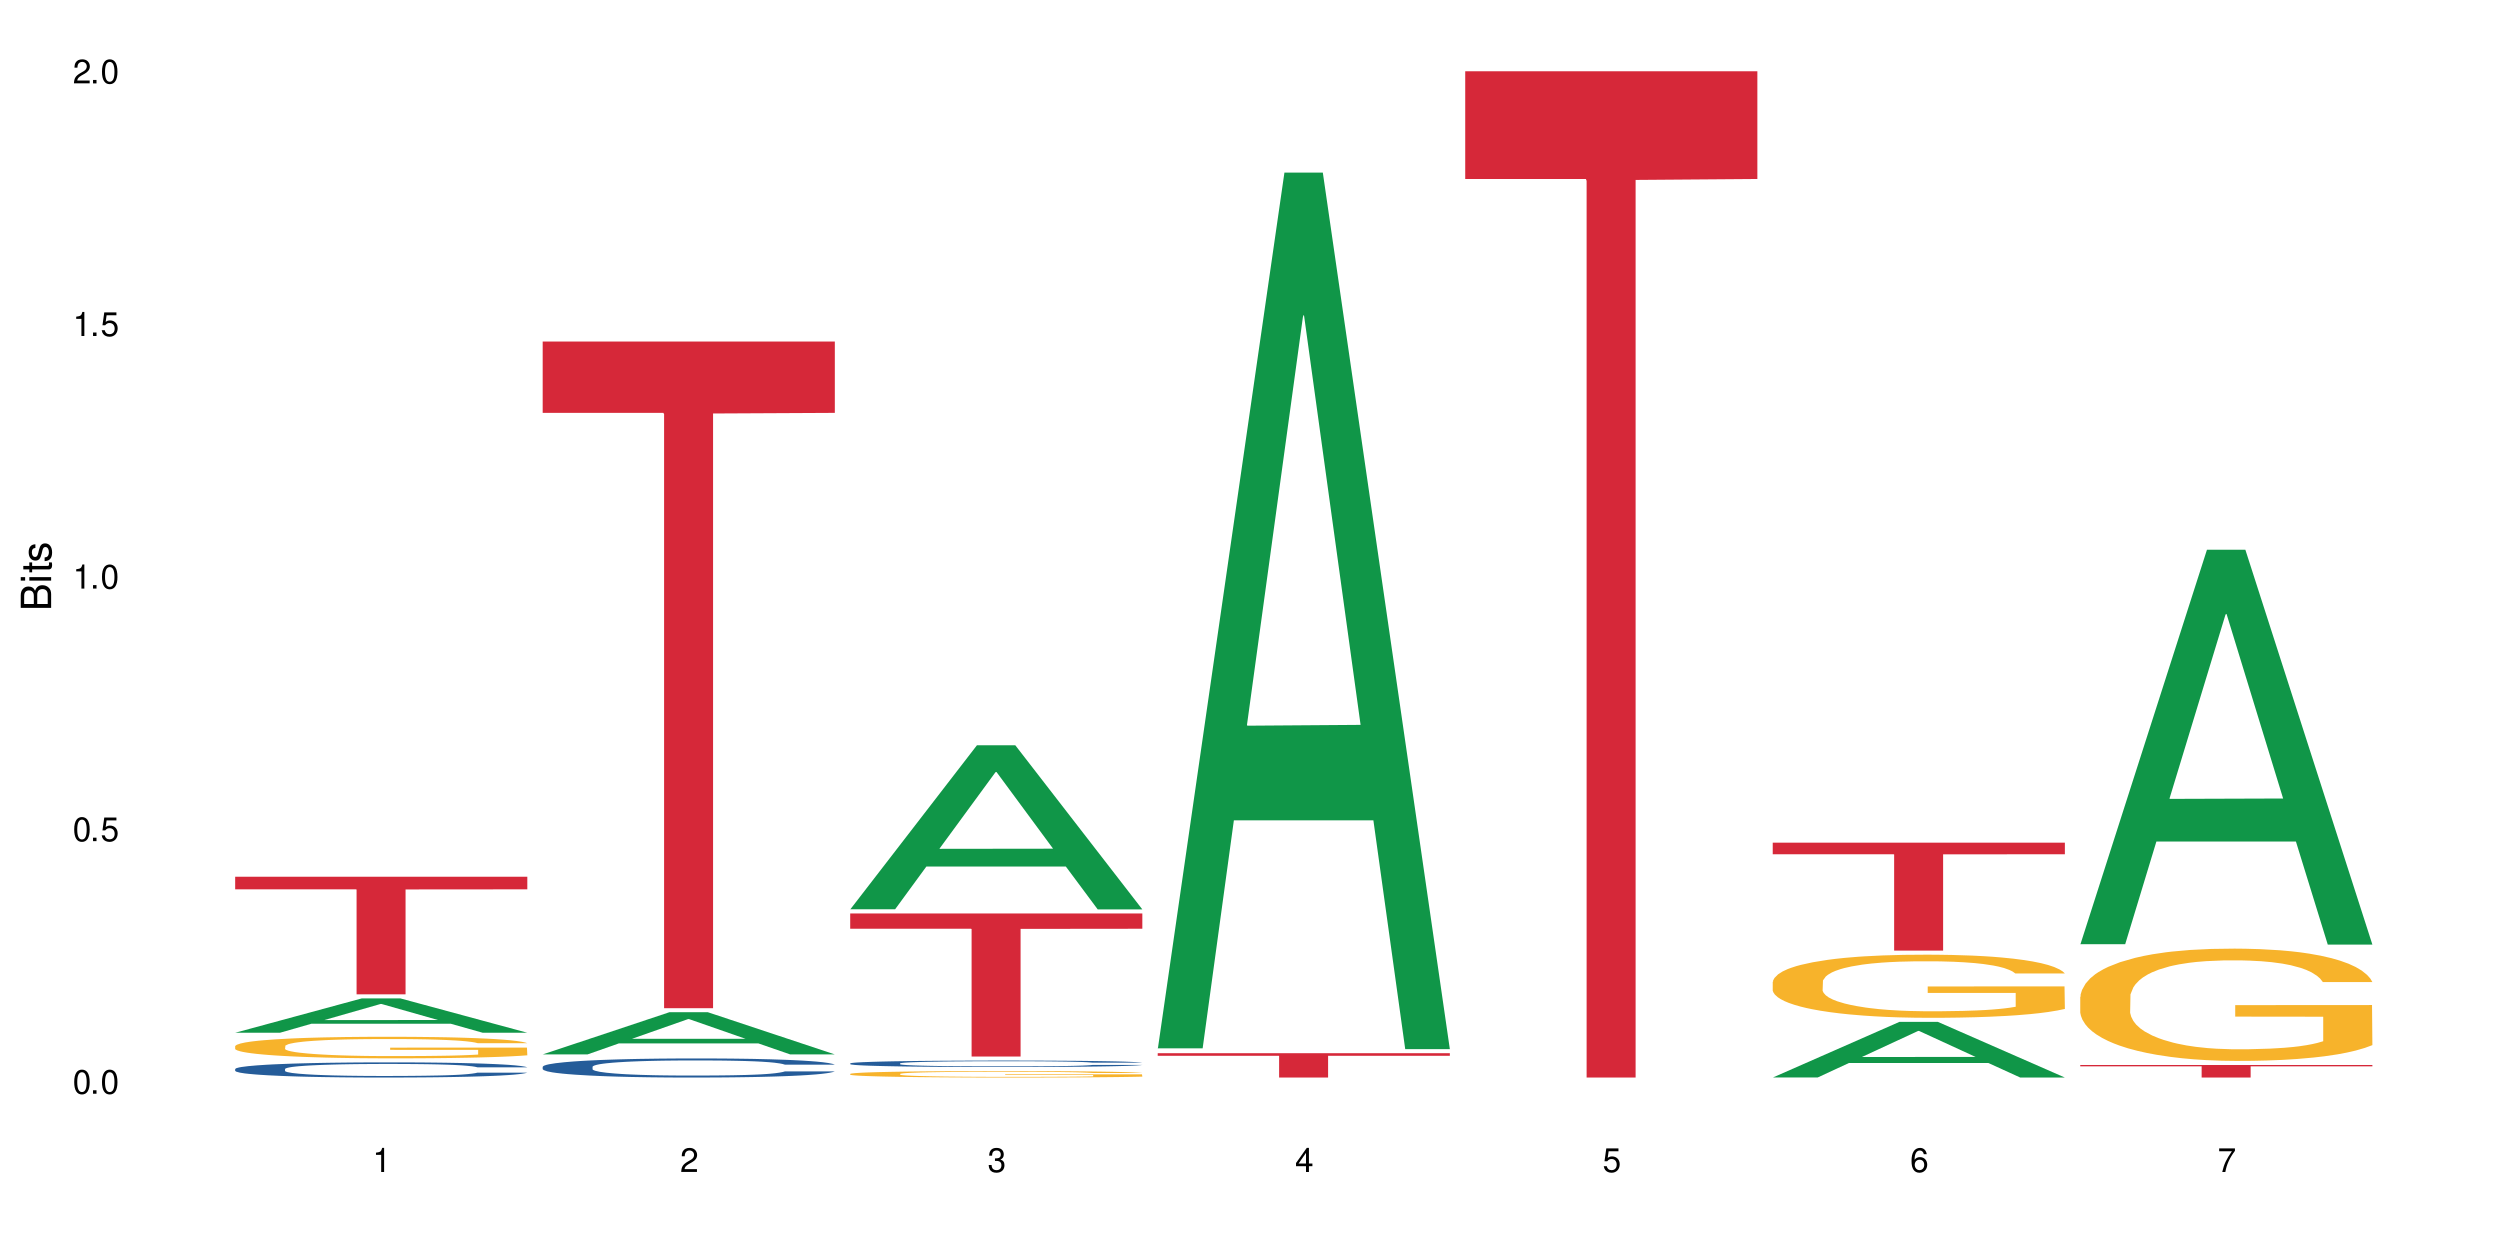
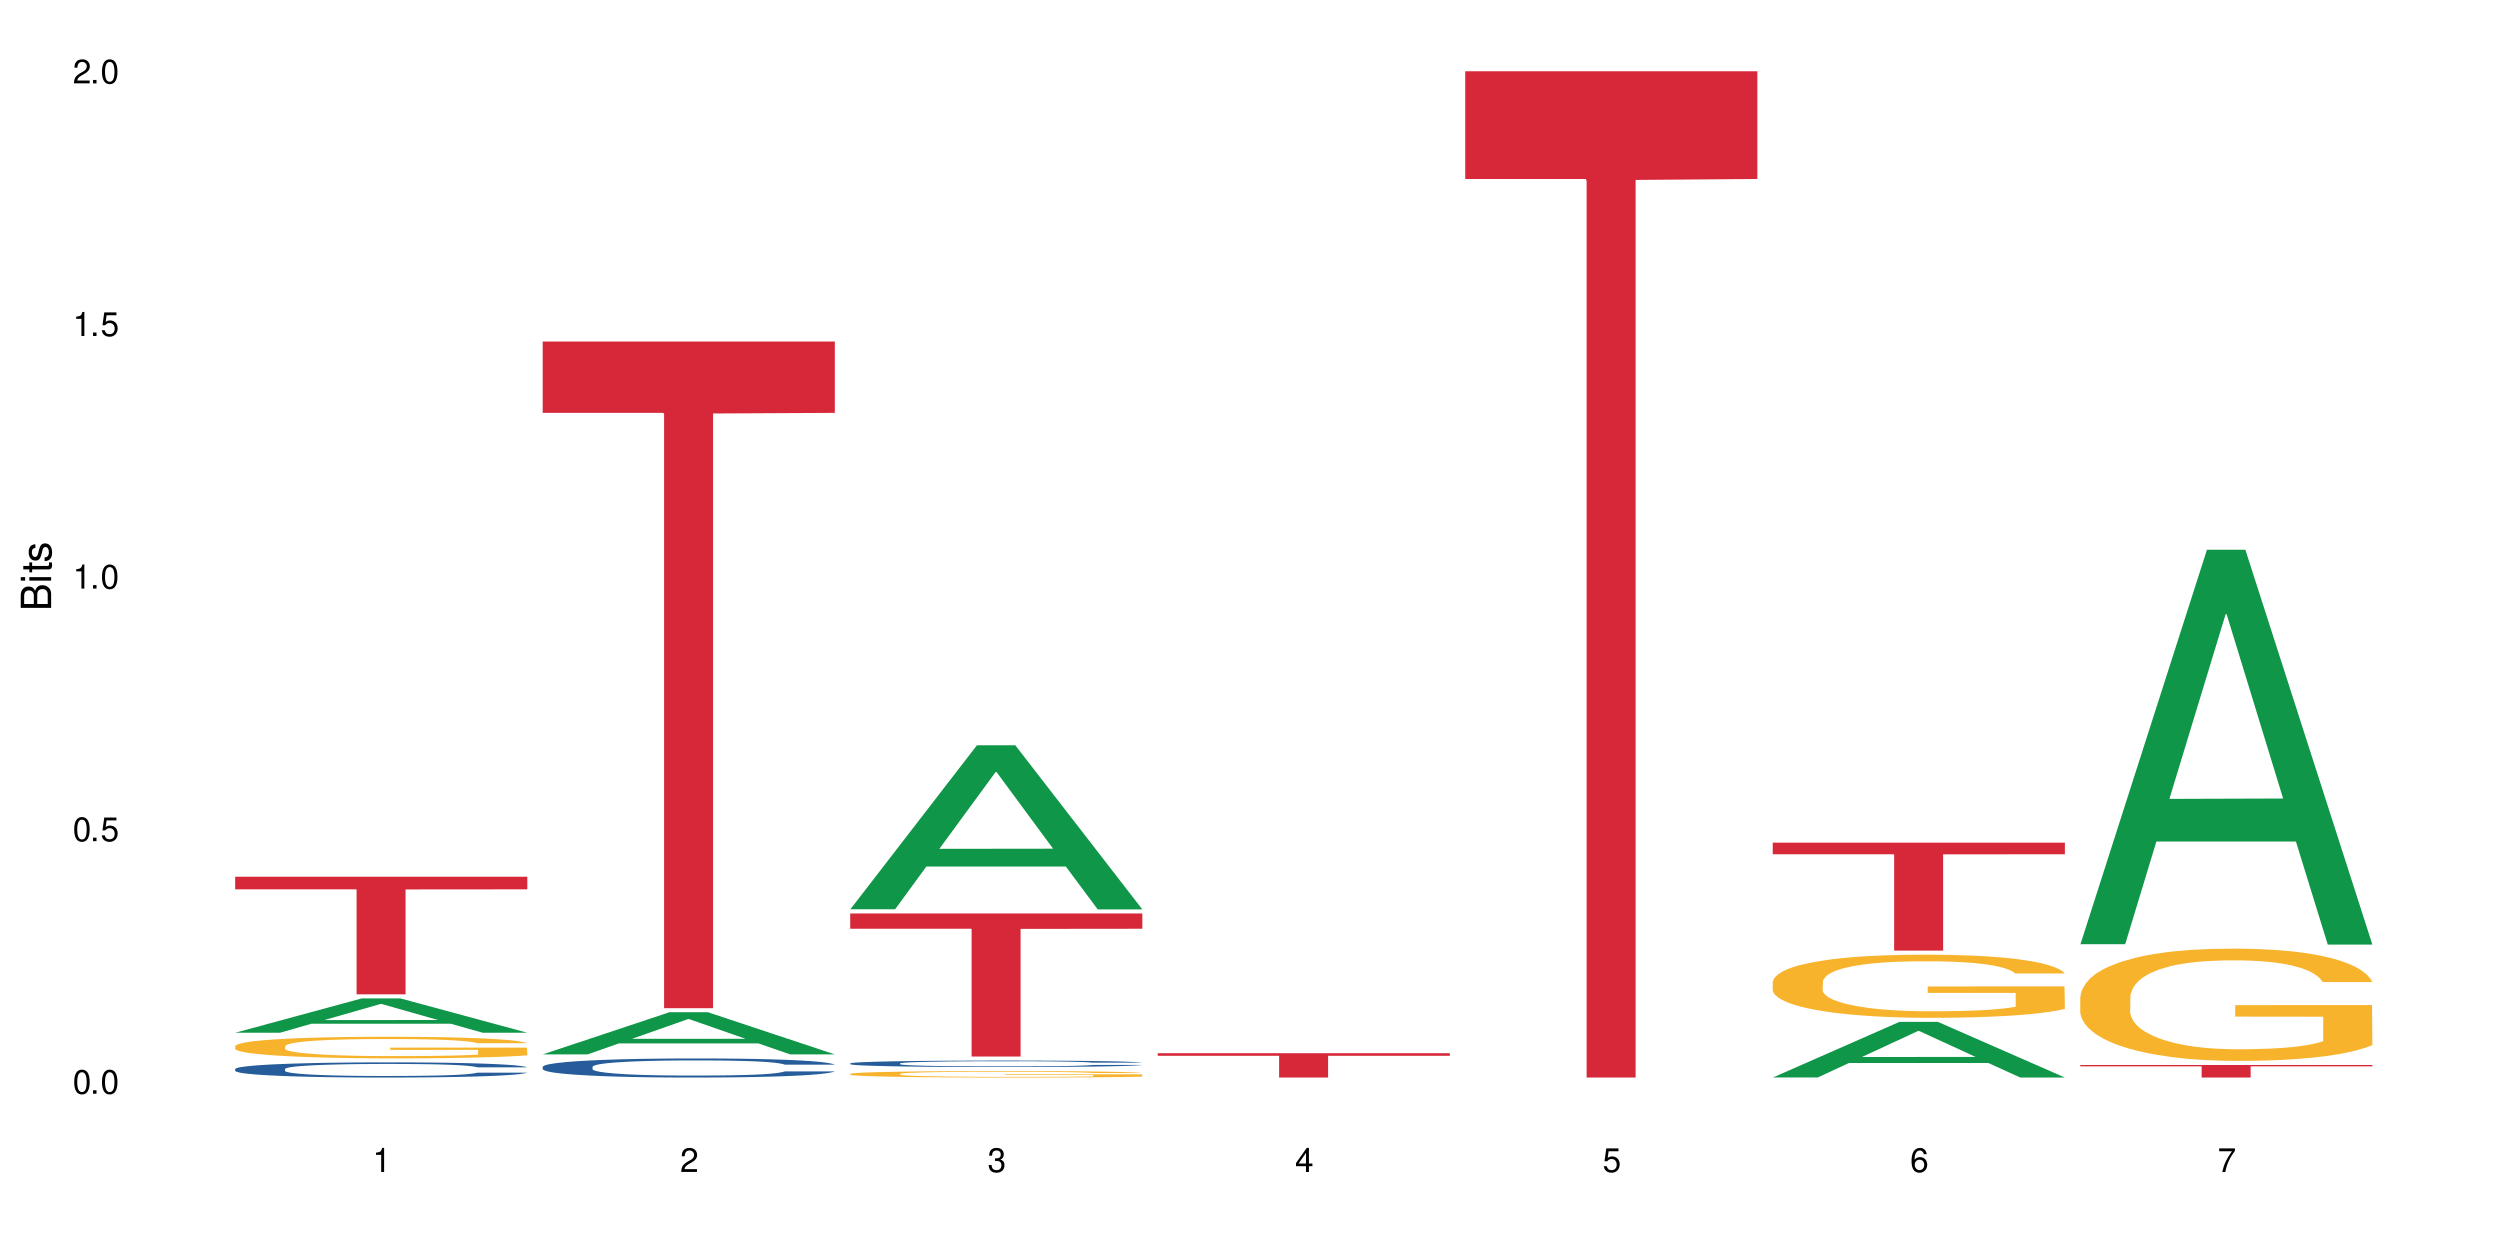
<svg xmlns="http://www.w3.org/2000/svg" xmlns:xlink="http://www.w3.org/1999/xlink" width="720" height="360" viewBox="0 0 720 360">
  <defs>
    <g>
      <g id="glyph-0-0">
</g>
      <g id="glyph-0-1">
        <path d="M 2.641 -6.938 C 2 -6.938 1.422 -6.656 1.078 -6.172 C 0.641 -5.562 0.406 -4.641 0.406 -3.359 C 0.406 -1.016 1.188 0.219 2.641 0.219 C 4.078 0.219 4.859 -1.016 4.859 -3.297 C 4.859 -4.641 4.656 -5.547 4.203 -6.172 C 3.844 -6.656 3.281 -6.938 2.641 -6.938 Z M 2.641 -6.188 C 3.547 -6.188 4 -5.25 4 -3.375 C 4 -1.406 3.562 -0.484 2.625 -0.484 C 1.734 -0.484 1.281 -1.438 1.281 -3.344 C 1.281 -5.25 1.734 -6.188 2.641 -6.188 Z M 2.641 -6.188 " />
      </g>
      <g id="glyph-0-2">
        <path d="M 1.828 -1 L 0.828 -1 L 0.828 0 L 1.828 0 Z M 1.828 -1 " />
      </g>
      <g id="glyph-0-3">
        <path d="M 4.562 -6.797 L 1.062 -6.797 L 0.547 -3.094 L 1.328 -3.094 C 1.719 -3.562 2.047 -3.734 2.578 -3.734 C 3.484 -3.734 4.062 -3.109 4.062 -2.094 C 4.062 -1.125 3.484 -0.531 2.578 -0.531 C 1.828 -0.531 1.375 -0.906 1.188 -1.672 L 0.328 -1.672 C 0.453 -1.109 0.547 -0.844 0.75 -0.594 C 1.125 -0.078 1.828 0.219 2.594 0.219 C 3.969 0.219 4.922 -0.781 4.922 -2.219 C 4.922 -3.562 4.031 -4.484 2.719 -4.484 C 2.25 -4.484 1.859 -4.359 1.469 -4.062 L 1.734 -5.969 L 4.562 -5.969 Z M 4.562 -6.797 " />
      </g>
      <g id="glyph-0-4">
        <path d="M 2.484 -4.938 L 2.484 0 L 3.328 0 L 3.328 -6.938 L 2.766 -6.938 C 2.469 -5.875 2.281 -5.734 0.984 -5.562 L 0.984 -4.938 Z M 2.484 -4.938 " />
      </g>
      <g id="glyph-0-5">
        <path d="M 4.859 -0.828 L 1.281 -0.828 C 1.359 -1.406 1.672 -1.781 2.5 -2.281 L 3.469 -2.828 C 4.406 -3.344 4.906 -4.062 4.906 -4.906 C 4.906 -5.484 4.672 -6.031 4.266 -6.406 C 3.859 -6.766 3.375 -6.938 2.719 -6.938 C 1.859 -6.938 1.219 -6.625 0.844 -6.031 C 0.609 -5.672 0.5 -5.234 0.484 -4.531 L 1.328 -4.531 C 1.359 -5.016 1.406 -5.281 1.531 -5.516 C 1.75 -5.938 2.188 -6.203 2.703 -6.203 C 3.469 -6.203 4.031 -5.641 4.031 -4.891 C 4.031 -4.344 3.719 -3.859 3.125 -3.516 L 2.234 -3 C 0.812 -2.172 0.406 -1.531 0.328 -0.016 L 4.859 -0.016 Z M 4.859 -0.828 " />
      </g>
      <g id="glyph-0-6">
        <path d="M 2.125 -3.188 L 2.578 -3.188 C 3.5 -3.188 3.984 -2.766 3.984 -1.922 C 3.984 -1.062 3.469 -0.531 2.594 -0.531 C 1.656 -0.531 1.203 -1 1.156 -2.016 L 0.312 -2.016 C 0.344 -1.453 0.438 -1.094 0.609 -0.781 C 0.953 -0.109 1.625 0.219 2.547 0.219 C 3.953 0.219 4.859 -0.625 4.859 -1.938 C 4.859 -2.828 4.516 -3.297 3.703 -3.594 C 4.344 -3.844 4.656 -4.328 4.656 -5.031 C 4.656 -6.219 3.875 -6.938 2.578 -6.938 C 1.203 -6.938 0.484 -6.172 0.453 -4.703 L 1.297 -4.703 C 1.312 -5.125 1.344 -5.359 1.453 -5.578 C 1.641 -5.969 2.062 -6.203 2.594 -6.203 C 3.344 -6.203 3.797 -5.75 3.797 -5 C 3.797 -4.516 3.609 -4.219 3.25 -4.047 C 3.016 -3.953 2.703 -3.922 2.125 -3.906 Z M 2.125 -3.188 " />
      </g>
      <g id="glyph-0-7">
        <path d="M 3.141 -1.672 L 3.141 0 L 3.984 0 L 3.984 -1.672 L 4.984 -1.672 L 4.984 -2.438 L 3.984 -2.438 L 3.984 -6.938 L 3.359 -6.938 L 0.266 -2.578 L 0.266 -1.672 Z M 3.141 -2.438 L 1 -2.438 L 3.141 -5.5 Z M 3.141 -2.438 " />
      </g>
      <g id="glyph-0-8">
        <path d="M 4.781 -5.125 C 4.609 -6.266 3.891 -6.938 2.844 -6.938 C 2.094 -6.938 1.422 -6.578 1.031 -5.953 C 0.594 -5.266 0.406 -4.422 0.406 -3.172 C 0.406 -2 0.578 -1.25 0.984 -0.641 C 1.359 -0.078 1.953 0.219 2.703 0.219 C 3.984 0.219 4.922 -0.75 4.922 -2.094 C 4.922 -3.375 4.062 -4.281 2.844 -4.281 C 2.172 -4.281 1.641 -4.031 1.281 -3.516 C 1.281 -5.234 1.828 -6.188 2.797 -6.188 C 3.391 -6.188 3.797 -5.797 3.938 -5.125 Z M 2.734 -3.531 C 3.547 -3.531 4.062 -2.953 4.062 -2.031 C 4.062 -1.156 3.484 -0.531 2.703 -0.531 C 1.922 -0.531 1.328 -1.188 1.328 -2.078 C 1.328 -2.938 1.906 -3.531 2.734 -3.531 Z M 2.734 -3.531 " />
      </g>
      <g id="glyph-0-9">
        <path d="M 4.984 -6.797 L 0.438 -6.797 L 0.438 -5.969 L 4.109 -5.969 C 2.5 -3.656 1.828 -2.234 1.328 0 L 2.219 0 C 2.594 -2.172 3.453 -4.047 4.984 -6.094 Z M 4.984 -6.797 " />
      </g>
      <g id="glyph-1-0">
</g>
      <g id="glyph-1-1">
        <path d="M 0 -0.953 L 0 -4.891 C 0 -5.719 -0.234 -6.344 -0.734 -6.797 C -1.188 -7.234 -1.812 -7.469 -2.5 -7.469 C -3.547 -7.469 -4.188 -7 -4.625 -5.875 C -4.984 -6.688 -5.625 -7.094 -6.531 -7.094 C -7.172 -7.094 -7.734 -6.859 -8.141 -6.391 C -8.562 -5.922 -8.75 -5.344 -8.75 -4.5 L -8.75 -0.953 Z M -4.984 -2.062 L -7.766 -2.062 L -7.766 -4.219 C -7.766 -4.844 -7.688 -5.203 -7.453 -5.5 C -7.219 -5.812 -6.859 -5.969 -6.375 -5.969 C -5.891 -5.969 -5.531 -5.812 -5.297 -5.5 C -5.062 -5.203 -4.984 -4.844 -4.984 -4.219 Z M -0.984 -2.062 L -4 -2.062 L -4 -4.781 C -4 -5.766 -3.438 -6.359 -2.484 -6.359 C -1.547 -6.359 -0.984 -5.766 -0.984 -4.781 Z M -0.984 -2.062 " />
      </g>
      <g id="glyph-1-2">
        <path d="M -6.281 -1.797 L -6.281 -0.797 L 0 -0.797 L 0 -1.797 Z M -8.75 -1.797 L -8.75 -0.797 L -7.484 -0.797 L -7.484 -1.797 Z M -8.75 -1.797 " />
      </g>
      <g id="glyph-1-3">
        <path d="M -6.281 -3.047 L -6.281 -2.016 L -8.016 -2.016 L -8.016 -1.016 L -6.281 -1.016 L -6.281 -0.172 L -5.469 -0.172 L -5.469 -1.016 L -0.719 -1.016 C -0.078 -1.016 0.281 -1.453 0.281 -2.234 C 0.281 -2.5 0.25 -2.719 0.188 -3.047 L -0.641 -3.047 C -0.609 -2.906 -0.594 -2.766 -0.594 -2.562 C -0.594 -2.141 -0.719 -2.016 -1.156 -2.016 L -5.469 -2.016 L -5.469 -3.047 Z M -6.281 -3.047 " />
      </g>
      <g id="glyph-1-4">
        <path d="M -4.531 -5.25 C -5.766 -5.25 -6.469 -4.422 -6.469 -2.969 C -6.469 -1.516 -5.719 -0.562 -4.547 -0.562 C -3.562 -0.562 -3.094 -1.062 -2.734 -2.562 L -2.516 -3.484 C -2.344 -4.188 -2.094 -4.469 -1.641 -4.469 C -1.047 -4.469 -0.641 -3.875 -0.641 -3 C -0.641 -2.453 -0.797 -2 -1.062 -1.75 C -1.25 -1.594 -1.422 -1.531 -1.875 -1.469 L -1.875 -0.406 C -0.422 -0.453 0.281 -1.266 0.281 -2.922 C 0.281 -4.5 -0.5 -5.516 -1.719 -5.516 C -2.656 -5.516 -3.172 -4.984 -3.469 -3.734 L -3.703 -2.766 C -3.891 -1.953 -4.156 -1.609 -4.594 -1.609 C -5.188 -1.609 -5.547 -2.125 -5.547 -2.938 C -5.547 -3.75 -5.203 -4.172 -4.531 -4.203 Z M -4.531 -5.25 " />
      </g>
    </g>
  </defs>
  <rect x="-72" y="-36" width="864" height="432" fill="rgb(100%, 100%, 100%)" fill-opacity="1" />
  <path fill-rule="nonzero" fill="rgb(6.275%, 58.824%, 28.235%)" fill-opacity="1" d="M 67.73 297.418 L 67.82 297.41 L 104.227 287.531 L 115.281 287.531 L 151.867 297.43 L 139.012 297.43 L 129.844 294.844 L 89.664 294.844 L 80.676 297.418 L 67.73 297.418 L 93.527 293.777 L 126.156 293.766 L 109.887 289.148 L 109.707 289.141 L 109.527 289.168 L 93.438 293.766 L 93.527 293.777 Z M 67.73 297.418 " />
  <path fill-rule="nonzero" fill="rgb(14.51%, 36.078%, 60%)" fill-opacity="1" d="M 67.73 307.867 L 67.832 307.863 L 67.832 307.766 L 68.141 307.613 L 68.859 307.422 L 69.578 307.293 L 71.426 307.055 L 73.988 306.828 L 76.656 306.652 L 78.605 306.547 L 80.352 306.469 L 84.352 306.32 L 86.918 306.246 L 89.688 306.176 L 93.074 306.109 L 95.535 306.07 L 101.078 306.004 L 105.18 305.977 L 108.363 305.965 L 115.238 305.965 L 119.34 305.98 L 122.316 306 L 125.598 306.035 L 128.371 306.07 L 133.191 306.156 L 137.5 306.27 L 139.449 306.332 L 142.527 306.457 L 144.891 306.578 L 146.531 306.68 L 148.379 306.828 L 150.02 307.008 L 151.25 307.211 L 151.867 307.383 L 137.5 307.383 L 136.785 307.223 L 135.961 307.098 L 134.422 306.938 L 132.883 306.82 L 130.73 306.703 L 128.781 306.629 L 126.113 306.551 L 123.754 306.504 L 121.289 306.469 L 118.93 306.445 L 114.414 306.422 L 109.184 306.422 L 107.234 306.43 L 103.23 306.461 L 101.078 306.488 L 98 306.543 L 95.844 306.598 L 93.281 306.676 L 91.535 306.746 L 89.379 306.848 L 87.84 306.941 L 86.098 307.07 L 85.07 307.172 L 84.148 307.281 L 83.328 307.414 L 82.711 307.555 L 82.301 307.703 L 82.094 307.848 L 82.094 308.465 L 82.301 308.609 L 82.812 308.777 L 84.148 309.02 L 86.098 309.23 L 88.355 309.398 L 90.508 309.52 L 91.742 309.574 L 93.383 309.637 L 95.945 309.719 L 99.641 309.797 L 101.797 309.828 L 105.078 309.863 L 108.465 309.879 L 112.98 309.879 L 116.98 309.863 L 119.648 309.84 L 122.418 309.809 L 126.215 309.742 L 128.574 309.68 L 130.629 309.602 L 132.168 309.527 L 133.191 309.461 L 134.73 309.34 L 135.961 309.203 L 136.887 309.062 L 137.5 308.926 L 151.867 308.926 L 151.25 309.086 L 150.328 309.242 L 149.402 309.359 L 147.969 309.5 L 146.324 309.621 L 143.965 309.762 L 142.016 309.852 L 139.449 309.953 L 137.09 310.027 L 134.527 310.098 L 130.73 310.176 L 128.266 310.215 L 125.598 310.254 L 122.418 310.285 L 118.418 310.312 L 114.109 310.328 L 110.105 310.332 L 105.797 310.324 L 102.617 310.309 L 98.41 310.273 L 93.176 310.199 L 89.379 310.125 L 86.406 310.051 L 83.84 309.969 L 80.969 309.863 L 77.273 309.688 L 75.016 309.551 L 73.477 309.438 L 71.734 309.281 L 70.5 309.145 L 69.066 308.918 L 68.039 308.637 L 67.73 308.418 Z M 67.73 307.867 " />
  <path fill-rule="nonzero" fill="rgb(96.863%, 70.196%, 16.863%)" fill-opacity="1" d="M 67.73 301.25 L 67.832 301.246 L 67.832 301.133 L 68.242 300.879 L 69.27 300.527 L 70.605 300.238 L 72.039 300.012 L 72.965 299.891 L 74.504 299.719 L 75.836 299.598 L 79.223 299.34 L 83.531 299.102 L 85.891 299 L 88.559 298.902 L 92.355 298.797 L 94.102 298.758 L 99.438 298.664 L 105.488 298.609 L 112.16 298.594 L 115.238 298.598 L 119.441 298.621 L 125.188 298.684 L 128.473 298.738 L 131.039 298.797 L 133.707 298.871 L 136.988 298.984 L 140.066 299.121 L 142.527 299.254 L 144.992 299.426 L 147.043 299.605 L 148.789 299.805 L 150.328 300.043 L 151.25 300.242 L 151.867 300.441 L 137.605 300.441 L 136.785 300.242 L 135.859 300.09 L 134.32 299.902 L 132.781 299.766 L 131.242 299.66 L 128.371 299.512 L 125.906 299.422 L 122.828 299.34 L 119.855 299.289 L 116.469 299.254 L 114.414 299.246 L 108.977 299.246 L 104.055 299.285 L 101.18 299.328 L 99.129 299.375 L 96.254 299.461 L 94.512 299.527 L 93.484 299.574 L 90.406 299.75 L 88.355 299.906 L 87.227 300.016 L 85.789 300.188 L 84.762 300.34 L 83.633 300.566 L 83.02 300.734 L 82.199 301.121 L 82.094 302.141 L 82.402 302.359 L 83.02 302.59 L 83.84 302.793 L 85.07 303.012 L 86.301 303.176 L 88.457 303.395 L 90.305 303.543 L 91.742 303.641 L 94.512 303.793 L 95.641 303.844 L 98.309 303.945 L 101.078 304.023 L 104.465 304.094 L 107.027 304.129 L 111.133 304.156 L 116.363 304.156 L 122.52 304.121 L 126.422 304.074 L 129.09 304.031 L 130.832 303.992 L 132.988 303.93 L 134.527 303.871 L 135.961 303.809 L 137.707 303.715 L 137.707 302.359 L 112.363 302.352 L 112.363 301.719 L 151.762 301.711 L 151.867 303.93 L 149.711 304.082 L 147.043 304.23 L 144.48 304.344 L 141.812 304.438 L 138.016 304.547 L 134.938 304.613 L 130.215 304.695 L 125.906 304.746 L 121.395 304.781 L 117.391 304.797 L 112.672 304.801 L 108.465 304.789 L 103.949 304.758 L 100.359 304.711 L 97.074 304.656 L 93.793 304.582 L 89.688 304.461 L 87.02 304.367 L 84.25 304.246 L 81.48 304.105 L 79.016 303.953 L 77.375 303.832 L 75.734 303.695 L 73.988 303.527 L 72.348 303.332 L 71.117 303.156 L 69.988 302.957 L 69.168 302.773 L 68.348 302.516 L 67.938 302.312 L 67.73 302.137 Z M 67.73 301.25 " />
  <path fill-rule="nonzero" fill="rgb(83.922%, 15.686%, 22.353%)" fill-opacity="1" d="M 67.73 252.504 L 151.867 252.504 L 151.867 256.129 L 116.801 256.16 L 116.801 286.367 L 102.695 286.367 L 102.695 256.195 L 102.488 256.129 L 67.73 256.129 Z M 67.73 252.504 " />
  <path fill-rule="nonzero" fill="rgb(6.275%, 58.824%, 28.235%)" fill-opacity="1" d="M 156.293 303.66 L 156.383 303.648 L 192.789 291.516 L 203.844 291.516 L 240.43 303.672 L 227.574 303.672 L 218.406 300.5 L 178.227 300.5 L 169.238 303.66 L 156.293 303.66 L 182.094 299.184 L 214.723 299.176 L 198.453 293.5 L 198.273 293.488 L 198.094 293.523 L 182.004 299.176 L 182.094 299.184 Z M 156.293 303.66 " />
  <path fill-rule="nonzero" fill="rgb(14.51%, 36.078%, 60%)" fill-opacity="1" d="M 156.293 307.227 L 156.398 307.223 L 156.398 307.102 L 156.703 306.91 L 157.422 306.668 L 158.141 306.504 L 159.988 306.207 L 162.555 305.922 L 165.223 305.699 L 167.172 305.57 L 168.914 305.469 L 172.918 305.281 L 175.48 305.188 L 178.25 305.102 L 181.637 305.016 L 184.102 304.965 L 189.641 304.887 L 193.746 304.852 L 196.926 304.836 L 203.801 304.836 L 207.902 304.855 L 210.879 304.879 L 214.164 304.922 L 216.934 304.965 L 221.754 305.078 L 226.066 305.219 L 228.016 305.297 L 231.094 305.453 L 233.453 305.605 L 235.094 305.734 L 236.941 305.922 L 238.582 306.148 L 239.812 306.402 L 240.43 306.621 L 226.066 306.621 L 225.348 306.418 L 224.527 306.262 L 222.988 306.055 L 221.449 305.91 L 219.293 305.766 L 217.344 305.668 L 214.676 305.574 L 212.316 305.516 L 209.855 305.469 L 207.492 305.438 L 202.98 305.41 L 197.746 305.41 L 195.797 305.418 L 191.797 305.457 L 189.641 305.492 L 186.562 305.562 L 184.406 305.629 L 181.844 305.73 L 180.098 305.816 L 177.945 305.945 L 176.406 306.062 L 174.66 306.227 L 173.633 306.352 L 172.711 306.492 L 171.891 306.66 L 171.273 306.836 L 170.863 307.02 L 170.66 307.203 L 170.66 307.98 L 170.863 308.16 L 171.379 308.371 L 172.711 308.68 L 174.66 308.945 L 176.918 309.156 L 179.074 309.309 L 180.305 309.379 L 181.945 309.457 L 184.512 309.559 L 188.203 309.66 L 190.359 309.699 L 193.641 309.738 L 197.027 309.758 L 201.543 309.758 L 205.543 309.738 L 208.211 309.715 L 210.98 309.676 L 214.777 309.59 L 217.137 309.508 L 219.191 309.414 L 220.73 309.316 L 221.754 309.238 L 223.293 309.082 L 224.527 308.91 L 225.449 308.734 L 226.066 308.562 L 240.43 308.562 L 239.812 308.766 L 238.891 308.961 L 237.969 309.105 L 236.531 309.281 L 234.891 309.438 L 232.527 309.613 L 230.578 309.73 L 228.016 309.855 L 225.656 309.949 L 223.09 310.035 L 219.293 310.137 L 216.832 310.188 L 214.164 310.23 L 210.98 310.273 L 206.98 310.309 L 202.672 310.328 L 198.668 310.332 L 194.359 310.324 L 191.18 310.301 L 186.973 310.258 L 181.738 310.168 L 177.945 310.07 L 174.969 309.977 L 172.402 309.875 L 169.531 309.738 L 165.836 309.52 L 163.578 309.348 L 162.039 309.207 L 160.297 309.012 L 159.066 308.836 L 157.629 308.555 L 156.602 308.195 L 156.293 307.922 Z M 156.293 307.227 " />
  <path fill-rule="nonzero" fill="rgb(83.922%, 15.686%, 22.353%)" fill-opacity="1" d="M 156.293 98.355 L 240.43 98.355 L 240.43 118.906 L 205.363 119.086 L 205.363 290.352 L 191.258 290.352 L 191.258 119.266 L 191.051 118.906 L 156.293 118.906 Z M 156.293 98.355 " />
  <path fill-rule="nonzero" fill="rgb(6.275%, 58.824%, 28.235%)" fill-opacity="1" d="M 244.859 261.863 L 244.949 261.816 L 281.352 214.645 L 292.41 214.645 L 328.992 261.906 L 316.141 261.906 L 306.969 249.57 L 266.789 249.57 L 257.801 261.863 L 244.859 261.863 L 270.656 244.465 L 303.285 244.422 L 287.016 222.367 L 286.836 222.32 L 286.656 222.453 L 270.566 244.422 L 270.656 244.465 Z M 244.859 261.863 " />
  <path fill-rule="nonzero" fill="rgb(14.51%, 36.078%, 60%)" fill-opacity="1" d="M 244.859 306.254 L 244.961 306.25 L 244.961 306.211 L 245.27 306.145 L 245.988 306.066 L 246.703 306.008 L 248.551 305.906 L 251.117 305.812 L 253.785 305.734 L 255.734 305.691 L 257.477 305.656 L 261.48 305.594 L 264.043 305.562 L 266.816 305.535 L 270.199 305.504 L 272.664 305.488 L 278.203 305.461 L 282.309 305.449 L 285.488 305.441 L 292.363 305.441 L 296.469 305.449 L 299.441 305.457 L 302.727 305.473 L 305.496 305.488 L 310.32 305.523 L 314.629 305.574 L 316.578 305.602 L 319.656 305.652 L 322.016 305.703 L 323.656 305.746 L 325.504 305.812 L 327.145 305.887 L 328.379 305.973 L 328.992 306.047 L 314.629 306.047 L 313.91 305.98 L 313.09 305.926 L 311.551 305.855 L 310.012 305.809 L 307.855 305.758 L 305.906 305.727 L 303.238 305.695 L 300.879 305.672 L 298.418 305.656 L 296.059 305.648 L 291.543 305.637 L 286.309 305.637 L 284.359 305.641 L 280.359 305.652 L 278.203 305.668 L 275.125 305.691 L 272.973 305.711 L 270.406 305.746 L 268.66 305.773 L 266.508 305.82 L 264.969 305.859 L 263.223 305.914 L 262.199 305.957 L 261.273 306.004 L 260.453 306.062 L 259.84 306.121 L 259.426 306.184 L 259.223 306.246 L 259.223 306.508 L 259.426 306.57 L 259.941 306.641 L 261.273 306.746 L 263.223 306.836 L 265.48 306.906 L 267.637 306.957 L 268.867 306.98 L 270.508 307.008 L 273.074 307.043 L 276.77 307.078 L 278.922 307.09 L 282.207 307.105 L 285.59 307.113 L 290.105 307.113 L 294.109 307.105 L 296.773 307.098 L 299.547 307.082 L 303.344 307.055 L 305.703 307.027 L 307.754 306.996 L 309.293 306.961 L 310.32 306.934 L 311.859 306.883 L 313.09 306.824 L 314.012 306.766 L 314.629 306.707 L 328.992 306.707 L 328.379 306.773 L 327.453 306.84 L 326.531 306.891 L 325.094 306.949 L 323.453 307.004 L 321.094 307.062 L 319.145 307.102 L 316.578 307.145 L 314.219 307.176 L 311.652 307.207 L 307.855 307.238 L 305.395 307.258 L 302.727 307.273 L 299.547 307.285 L 295.543 307.297 L 291.234 307.305 L 287.234 307.305 L 282.926 307.301 L 279.742 307.297 L 275.535 307.281 L 270.305 307.25 L 266.508 307.219 L 263.531 307.184 L 260.965 307.152 L 258.094 307.105 L 254.398 307.031 L 252.145 306.973 L 250.605 306.926 L 248.859 306.859 L 247.629 306.797 L 246.191 306.703 L 245.164 306.582 L 244.859 306.488 Z M 244.859 306.254 " />
  <path fill-rule="nonzero" fill="rgb(96.863%, 70.196%, 16.863%)" fill-opacity="1" d="M 244.859 309.266 L 244.961 309.266 L 244.961 309.23 L 245.371 309.156 L 246.398 309.051 L 247.73 308.965 L 249.168 308.895 L 250.09 308.859 L 251.629 308.809 L 252.965 308.77 L 256.348 308.695 L 260.66 308.621 L 263.02 308.594 L 265.688 308.562 L 269.484 308.531 L 271.227 308.52 L 276.562 308.492 L 282.617 308.477 L 289.285 308.469 L 292.363 308.473 L 296.57 308.477 L 302.316 308.496 L 305.598 308.516 L 308.164 308.531 L 310.832 308.555 L 314.117 308.586 L 317.195 308.629 L 319.656 308.668 L 322.117 308.719 L 324.172 308.773 L 325.914 308.832 L 327.453 308.906 L 328.379 308.965 L 328.992 309.023 L 314.73 309.023 L 313.91 308.965 L 312.988 308.918 L 311.449 308.863 L 309.91 308.82 L 308.371 308.789 L 305.496 308.746 L 303.035 308.719 L 299.957 308.695 L 296.98 308.68 L 293.594 308.668 L 291.543 308.664 L 286.105 308.664 L 281.18 308.676 L 278.309 308.691 L 276.254 308.703 L 273.383 308.73 L 271.637 308.75 L 270.613 308.766 L 267.535 308.816 L 265.48 308.863 L 264.352 308.898 L 262.918 308.949 L 261.891 308.992 L 260.762 309.062 L 260.145 309.113 L 259.324 309.227 L 259.223 309.535 L 259.531 309.598 L 260.145 309.668 L 260.965 309.73 L 262.199 309.793 L 263.43 309.844 L 265.582 309.91 L 267.43 309.953 L 268.867 309.984 L 271.637 310.031 L 272.766 310.047 L 275.434 310.074 L 278.203 310.098 L 281.59 310.121 L 284.156 310.129 L 288.258 310.137 L 293.492 310.137 L 299.648 310.129 L 303.547 310.113 L 306.215 310.102 L 307.961 310.09 L 310.113 310.07 L 311.652 310.055 L 313.09 310.035 L 314.832 310.004 L 314.832 309.598 L 289.492 309.598 L 289.492 309.406 L 328.891 309.406 L 328.992 310.07 L 326.84 310.117 L 324.172 310.16 L 321.605 310.195 L 318.938 310.223 L 315.141 310.258 L 312.062 310.277 L 307.344 310.301 L 303.035 310.316 L 298.52 310.324 L 294.52 310.332 L 289.797 310.332 L 285.59 310.328 L 281.078 310.32 L 277.484 310.305 L 274.203 310.289 L 270.918 310.266 L 266.816 310.23 L 264.148 310.203 L 261.379 310.164 L 258.605 310.125 L 256.145 310.078 L 254.504 310.043 L 252.859 310 L 251.117 309.949 L 249.477 309.891 L 248.242 309.84 L 247.113 309.781 L 246.293 309.723 L 245.473 309.648 L 245.062 309.586 L 244.859 309.531 Z M 244.859 309.266 " />
  <path fill-rule="nonzero" fill="rgb(83.922%, 15.686%, 22.353%)" fill-opacity="1" d="M 244.859 263.07 L 328.992 263.07 L 328.992 267.48 L 293.93 267.52 L 293.93 304.277 L 279.82 304.277 L 279.82 267.559 L 279.617 267.48 L 244.859 267.48 Z M 244.859 263.07 " />
-   <path fill-rule="nonzero" fill="rgb(6.275%, 58.824%, 28.235%)" fill-opacity="1" d="M 333.422 301.914 L 333.512 301.676 L 369.914 49.715 L 380.973 49.715 L 417.555 302.152 L 404.703 302.152 L 395.535 236.258 L 355.355 236.258 L 346.363 301.914 L 333.422 301.914 L 359.219 209 L 391.848 208.762 L 375.578 90.957 L 375.398 90.719 L 375.219 91.43 L 359.129 208.762 L 359.219 209 Z M 333.422 301.914 " />
  <path fill-rule="nonzero" fill="rgb(83.922%, 15.686%, 22.353%)" fill-opacity="1" d="M 333.422 303.316 L 417.555 303.316 L 417.555 304.066 L 382.492 304.074 L 382.492 310.332 L 368.383 310.332 L 368.383 304.078 L 368.18 304.066 L 333.422 304.066 Z M 333.422 303.316 " />
  <path fill-rule="nonzero" fill="rgb(83.922%, 15.686%, 22.353%)" fill-opacity="1" d="M 421.984 20.527 L 506.121 20.527 L 506.121 51.547 L 471.055 51.82 L 471.055 310.332 L 456.945 310.332 L 456.945 52.094 L 456.742 51.547 L 421.984 51.547 Z M 421.984 20.527 " />
  <path fill-rule="nonzero" fill="rgb(6.275%, 58.824%, 28.235%)" fill-opacity="1" d="M 510.547 310.316 L 510.637 310.301 L 547.043 294.297 L 558.098 294.297 L 594.684 310.332 L 581.828 310.332 L 572.66 306.148 L 532.48 306.148 L 523.492 310.316 L 510.547 310.316 L 536.348 304.414 L 568.977 304.398 L 552.707 296.918 L 552.527 296.902 L 552.348 296.945 L 536.258 304.398 L 536.348 304.414 Z M 510.547 310.316 " />
  <path fill-rule="nonzero" fill="rgb(96.863%, 70.196%, 16.863%)" fill-opacity="1" d="M 510.547 282.734 L 510.652 282.719 L 510.652 282.387 L 511.062 281.641 L 512.086 280.609 L 513.422 279.762 L 514.855 279.098 L 515.781 278.75 L 517.32 278.25 L 518.652 277.887 L 522.039 277.141 L 526.348 276.441 L 528.707 276.141 L 531.375 275.859 L 535.172 275.543 L 536.918 275.43 L 542.254 275.164 L 548.305 274.996 L 554.977 274.945 L 558.055 274.965 L 562.262 275.031 L 568.008 275.211 L 571.289 275.379 L 573.855 275.543 L 576.523 275.762 L 579.805 276.094 L 582.883 276.492 L 585.348 276.891 L 587.809 277.387 L 589.859 277.918 L 591.605 278.5 L 593.145 279.199 L 594.066 279.781 L 594.684 280.359 L 580.422 280.359 L 579.602 279.781 L 578.676 279.332 L 577.137 278.781 L 575.598 278.383 L 574.059 278.07 L 571.188 277.637 L 568.723 277.371 L 565.645 277.141 L 562.672 276.988 L 559.285 276.891 L 557.234 276.855 L 551.793 276.855 L 546.871 276.973 L 543.996 277.105 L 541.945 277.238 L 539.07 277.488 L 537.328 277.688 L 536.301 277.82 L 533.223 278.336 L 531.172 278.801 L 530.043 279.117 L 528.605 279.613 L 527.582 280.062 L 526.453 280.727 L 525.836 281.223 L 525.016 282.355 L 524.914 285.344 L 525.219 285.973 L 525.836 286.656 L 526.656 287.254 L 527.887 287.883 L 529.121 288.367 L 531.273 289.016 L 533.121 289.445 L 534.559 289.727 L 537.328 290.176 L 538.457 290.324 L 541.125 290.625 L 543.895 290.855 L 547.281 291.055 L 549.844 291.156 L 553.949 291.238 L 559.184 291.238 L 565.34 291.141 L 569.238 291.008 L 571.906 290.875 L 573.648 290.758 L 575.805 290.574 L 577.344 290.41 L 578.781 290.227 L 580.523 289.945 L 580.523 285.973 L 555.18 285.957 L 555.18 284.098 L 594.582 284.082 L 594.684 290.574 L 592.527 291.023 L 589.859 291.457 L 587.297 291.789 L 584.629 292.07 L 580.832 292.387 L 577.754 292.586 L 573.035 292.816 L 568.723 292.965 L 564.211 293.066 L 560.207 293.117 L 555.488 293.133 L 551.281 293.098 L 546.766 293 L 543.176 292.867 L 539.895 292.699 L 536.609 292.484 L 532.504 292.137 L 529.836 291.855 L 527.066 291.504 L 524.297 291.09 L 521.836 290.641 L 520.191 290.293 L 518.551 289.895 L 516.809 289.395 L 515.164 288.832 L 513.934 288.316 L 512.805 287.734 L 511.984 287.188 L 511.164 286.441 L 510.754 285.84 L 510.547 285.328 Z M 510.547 282.734 " />
  <path fill-rule="nonzero" fill="rgb(83.922%, 15.686%, 22.353%)" fill-opacity="1" d="M 510.547 242.695 L 594.684 242.695 L 594.684 246.023 L 559.617 246.055 L 559.617 273.781 L 545.512 273.781 L 545.512 246.082 L 545.305 246.023 L 510.547 246.023 Z M 510.547 242.695 " />
  <path fill-rule="nonzero" fill="rgb(6.275%, 58.824%, 28.235%)" fill-opacity="1" d="M 599.113 271.934 L 599.203 271.824 L 635.605 158.324 L 646.664 158.324 L 683.246 272.039 L 670.395 272.039 L 661.223 242.355 L 621.043 242.355 L 612.055 271.934 L 599.113 271.934 L 624.91 230.078 L 657.539 229.969 L 641.27 176.902 L 641.09 176.797 L 640.91 177.117 L 624.82 229.969 L 624.91 230.078 Z M 599.113 271.934 " />
  <path fill-rule="nonzero" fill="rgb(96.863%, 70.196%, 16.863%)" fill-opacity="1" d="M 599.113 287.055 L 599.215 287.027 L 599.215 286.438 L 599.625 285.105 L 600.652 283.277 L 601.984 281.77 L 603.422 280.586 L 604.344 279.969 L 605.883 279.082 L 607.219 278.43 L 610.602 277.102 L 614.914 275.863 L 617.273 275.332 L 619.941 274.828 L 623.738 274.266 L 625.48 274.059 L 630.816 273.586 L 636.871 273.293 L 643.539 273.203 L 646.617 273.234 L 650.824 273.352 L 656.57 273.676 L 659.852 273.973 L 662.418 274.266 L 665.086 274.652 L 668.367 275.242 L 671.445 275.949 L 673.91 276.66 L 676.371 277.547 L 678.426 278.492 L 680.168 279.523 L 681.707 280.766 L 682.633 281.797 L 683.246 282.832 L 668.984 282.832 L 668.164 281.797 L 667.242 281 L 665.703 280.027 L 664.164 279.316 L 662.625 278.758 L 659.75 277.988 L 657.289 277.516 L 654.211 277.102 L 651.234 276.836 L 647.848 276.66 L 645.797 276.602 L 640.359 276.602 L 635.434 276.809 L 632.559 277.043 L 630.508 277.281 L 627.637 277.723 L 625.891 278.078 L 624.863 278.312 L 621.785 279.23 L 619.734 280.055 L 618.605 280.617 L 617.168 281.504 L 616.145 282.301 L 615.016 283.48 L 614.398 284.367 L 613.578 286.375 L 613.477 291.691 L 613.785 292.816 L 614.398 294.027 L 615.219 295.09 L 616.453 296.211 L 617.684 297.07 L 619.836 298.223 L 621.684 298.988 L 623.121 299.492 L 625.891 300.289 L 627.02 300.555 L 629.688 301.086 L 632.457 301.5 L 635.844 301.855 L 638.41 302.031 L 642.512 302.18 L 647.746 302.18 L 653.902 302 L 657.801 301.766 L 660.469 301.527 L 662.211 301.32 L 664.367 300.996 L 665.906 300.703 L 667.344 300.379 L 669.086 299.875 L 669.086 292.816 L 643.742 292.785 L 643.742 289.477 L 683.145 289.449 L 683.246 300.996 L 681.094 301.793 L 678.426 302.562 L 675.859 303.152 L 673.191 303.656 L 669.395 304.215 L 666.316 304.57 L 661.598 304.984 L 657.289 305.25 L 652.773 305.426 L 648.773 305.516 L 644.051 305.547 L 639.844 305.488 L 635.332 305.309 L 631.738 305.074 L 628.457 304.777 L 625.172 304.395 L 621.07 303.773 L 618.402 303.273 L 615.629 302.652 L 612.859 301.914 L 610.398 301.117 L 608.758 300.496 L 607.113 299.785 L 605.371 298.898 L 603.73 297.895 L 602.496 296.98 L 601.367 295.945 L 600.547 294.973 L 599.727 293.645 L 599.316 292.578 L 599.113 291.664 Z M 599.113 287.055 " />
  <path fill-rule="nonzero" fill="rgb(83.922%, 15.686%, 22.353%)" fill-opacity="1" d="M 599.113 306.711 L 683.246 306.711 L 683.246 307.098 L 648.184 307.102 L 648.184 310.332 L 634.074 310.332 L 634.074 307.105 L 633.871 307.098 L 599.113 307.098 Z M 599.113 306.711 " />
  <g fill="rgb(0%, 0%, 0%)" fill-opacity="1">
    <use xlink:href="#glyph-0-1" x="20.965" y="314.993" />
    <use xlink:href="#glyph-0-2" x="25.965" y="314.993" />
    <use xlink:href="#glyph-0-1" x="28.965" y="314.993" />
  </g>
  <g fill="rgb(0%, 0%, 0%)" fill-opacity="1">
    <use xlink:href="#glyph-0-1" x="20.965" y="242.251" />
    <use xlink:href="#glyph-0-2" x="25.965" y="242.251" />
    <use xlink:href="#glyph-0-3" x="28.965" y="242.251" />
  </g>
  <g fill="rgb(0%, 0%, 0%)" fill-opacity="1">
    <use xlink:href="#glyph-0-4" x="20.965" y="169.509" />
    <use xlink:href="#glyph-0-2" x="25.965" y="169.509" />
    <use xlink:href="#glyph-0-1" x="28.965" y="169.509" />
  </g>
  <g fill="rgb(0%, 0%, 0%)" fill-opacity="1">
    <use xlink:href="#glyph-0-4" x="20.965" y="96.767" />
    <use xlink:href="#glyph-0-2" x="25.965" y="96.767" />
    <use xlink:href="#glyph-0-3" x="28.965" y="96.767" />
  </g>
  <g fill="rgb(0%, 0%, 0%)" fill-opacity="1">
    <use xlink:href="#glyph-0-5" x="20.965" y="24.024" />
    <use xlink:href="#glyph-0-2" x="25.965" y="24.024" />
    <use xlink:href="#glyph-0-1" x="28.965" y="24.024" />
  </g>
  <g fill="rgb(0%, 0%, 0%)" fill-opacity="1">
    <use xlink:href="#glyph-0-4" x="107.297" y="337.532" />
  </g>
  <g fill="rgb(0%, 0%, 0%)" fill-opacity="1">
    <use xlink:href="#glyph-0-5" x="195.863" y="337.532" />
  </g>
  <g fill="rgb(0%, 0%, 0%)" fill-opacity="1">
    <use xlink:href="#glyph-0-6" x="284.426" y="337.532" />
  </g>
  <g fill="rgb(0%, 0%, 0%)" fill-opacity="1">
    <use xlink:href="#glyph-0-7" x="372.988" y="337.532" />
  </g>
  <g fill="rgb(0%, 0%, 0%)" fill-opacity="1">
    <use xlink:href="#glyph-0-3" x="461.551" y="337.532" />
  </g>
  <g fill="rgb(0%, 0%, 0%)" fill-opacity="1">
    <use xlink:href="#glyph-0-8" x="550.117" y="337.532" />
  </g>
  <g fill="rgb(0%, 0%, 0%)" fill-opacity="1">
    <use xlink:href="#glyph-0-9" x="638.68" y="337.532" />
  </g>
  <g fill="rgb(0%, 0%, 0%)" fill-opacity="1">
    <use xlink:href="#glyph-1-1" x="14.725" y="176.012" />
    <use xlink:href="#glyph-1-2" x="14.725" y="168.012" />
    <use xlink:href="#glyph-1-3" x="14.725" y="165.012" />
    <use xlink:href="#glyph-1-4" x="14.725" y="162.012" />
  </g>
</svg>